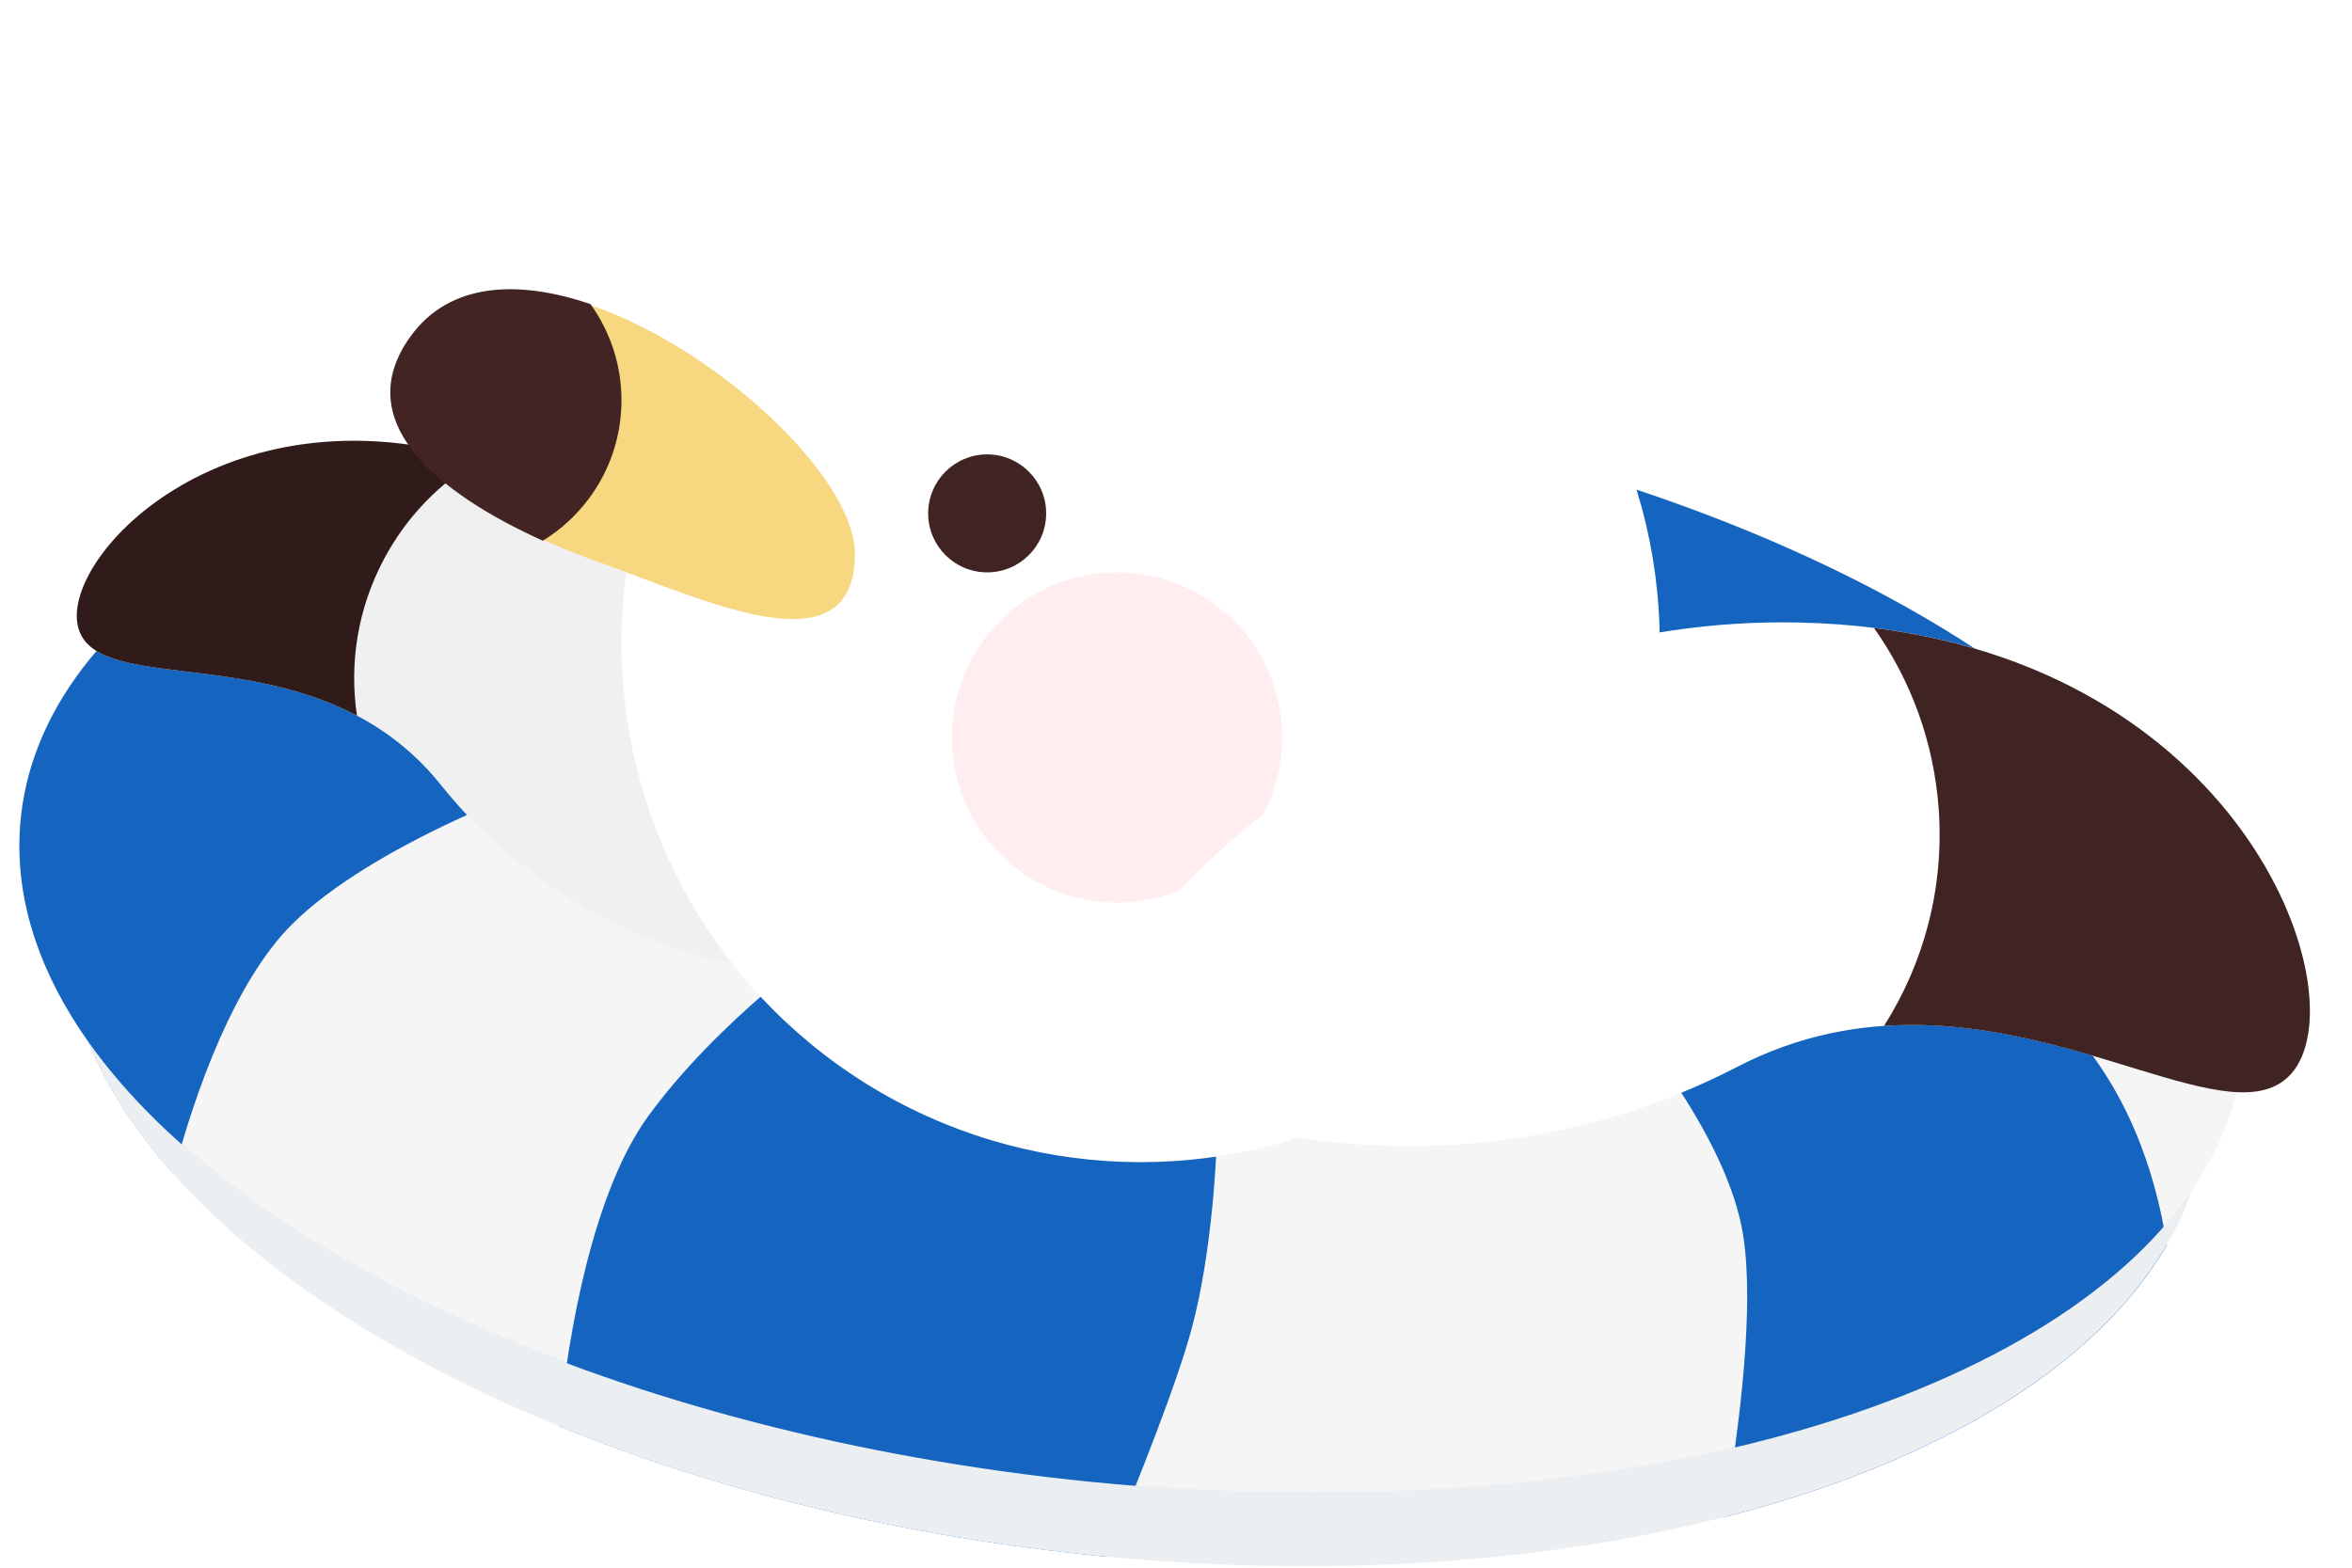
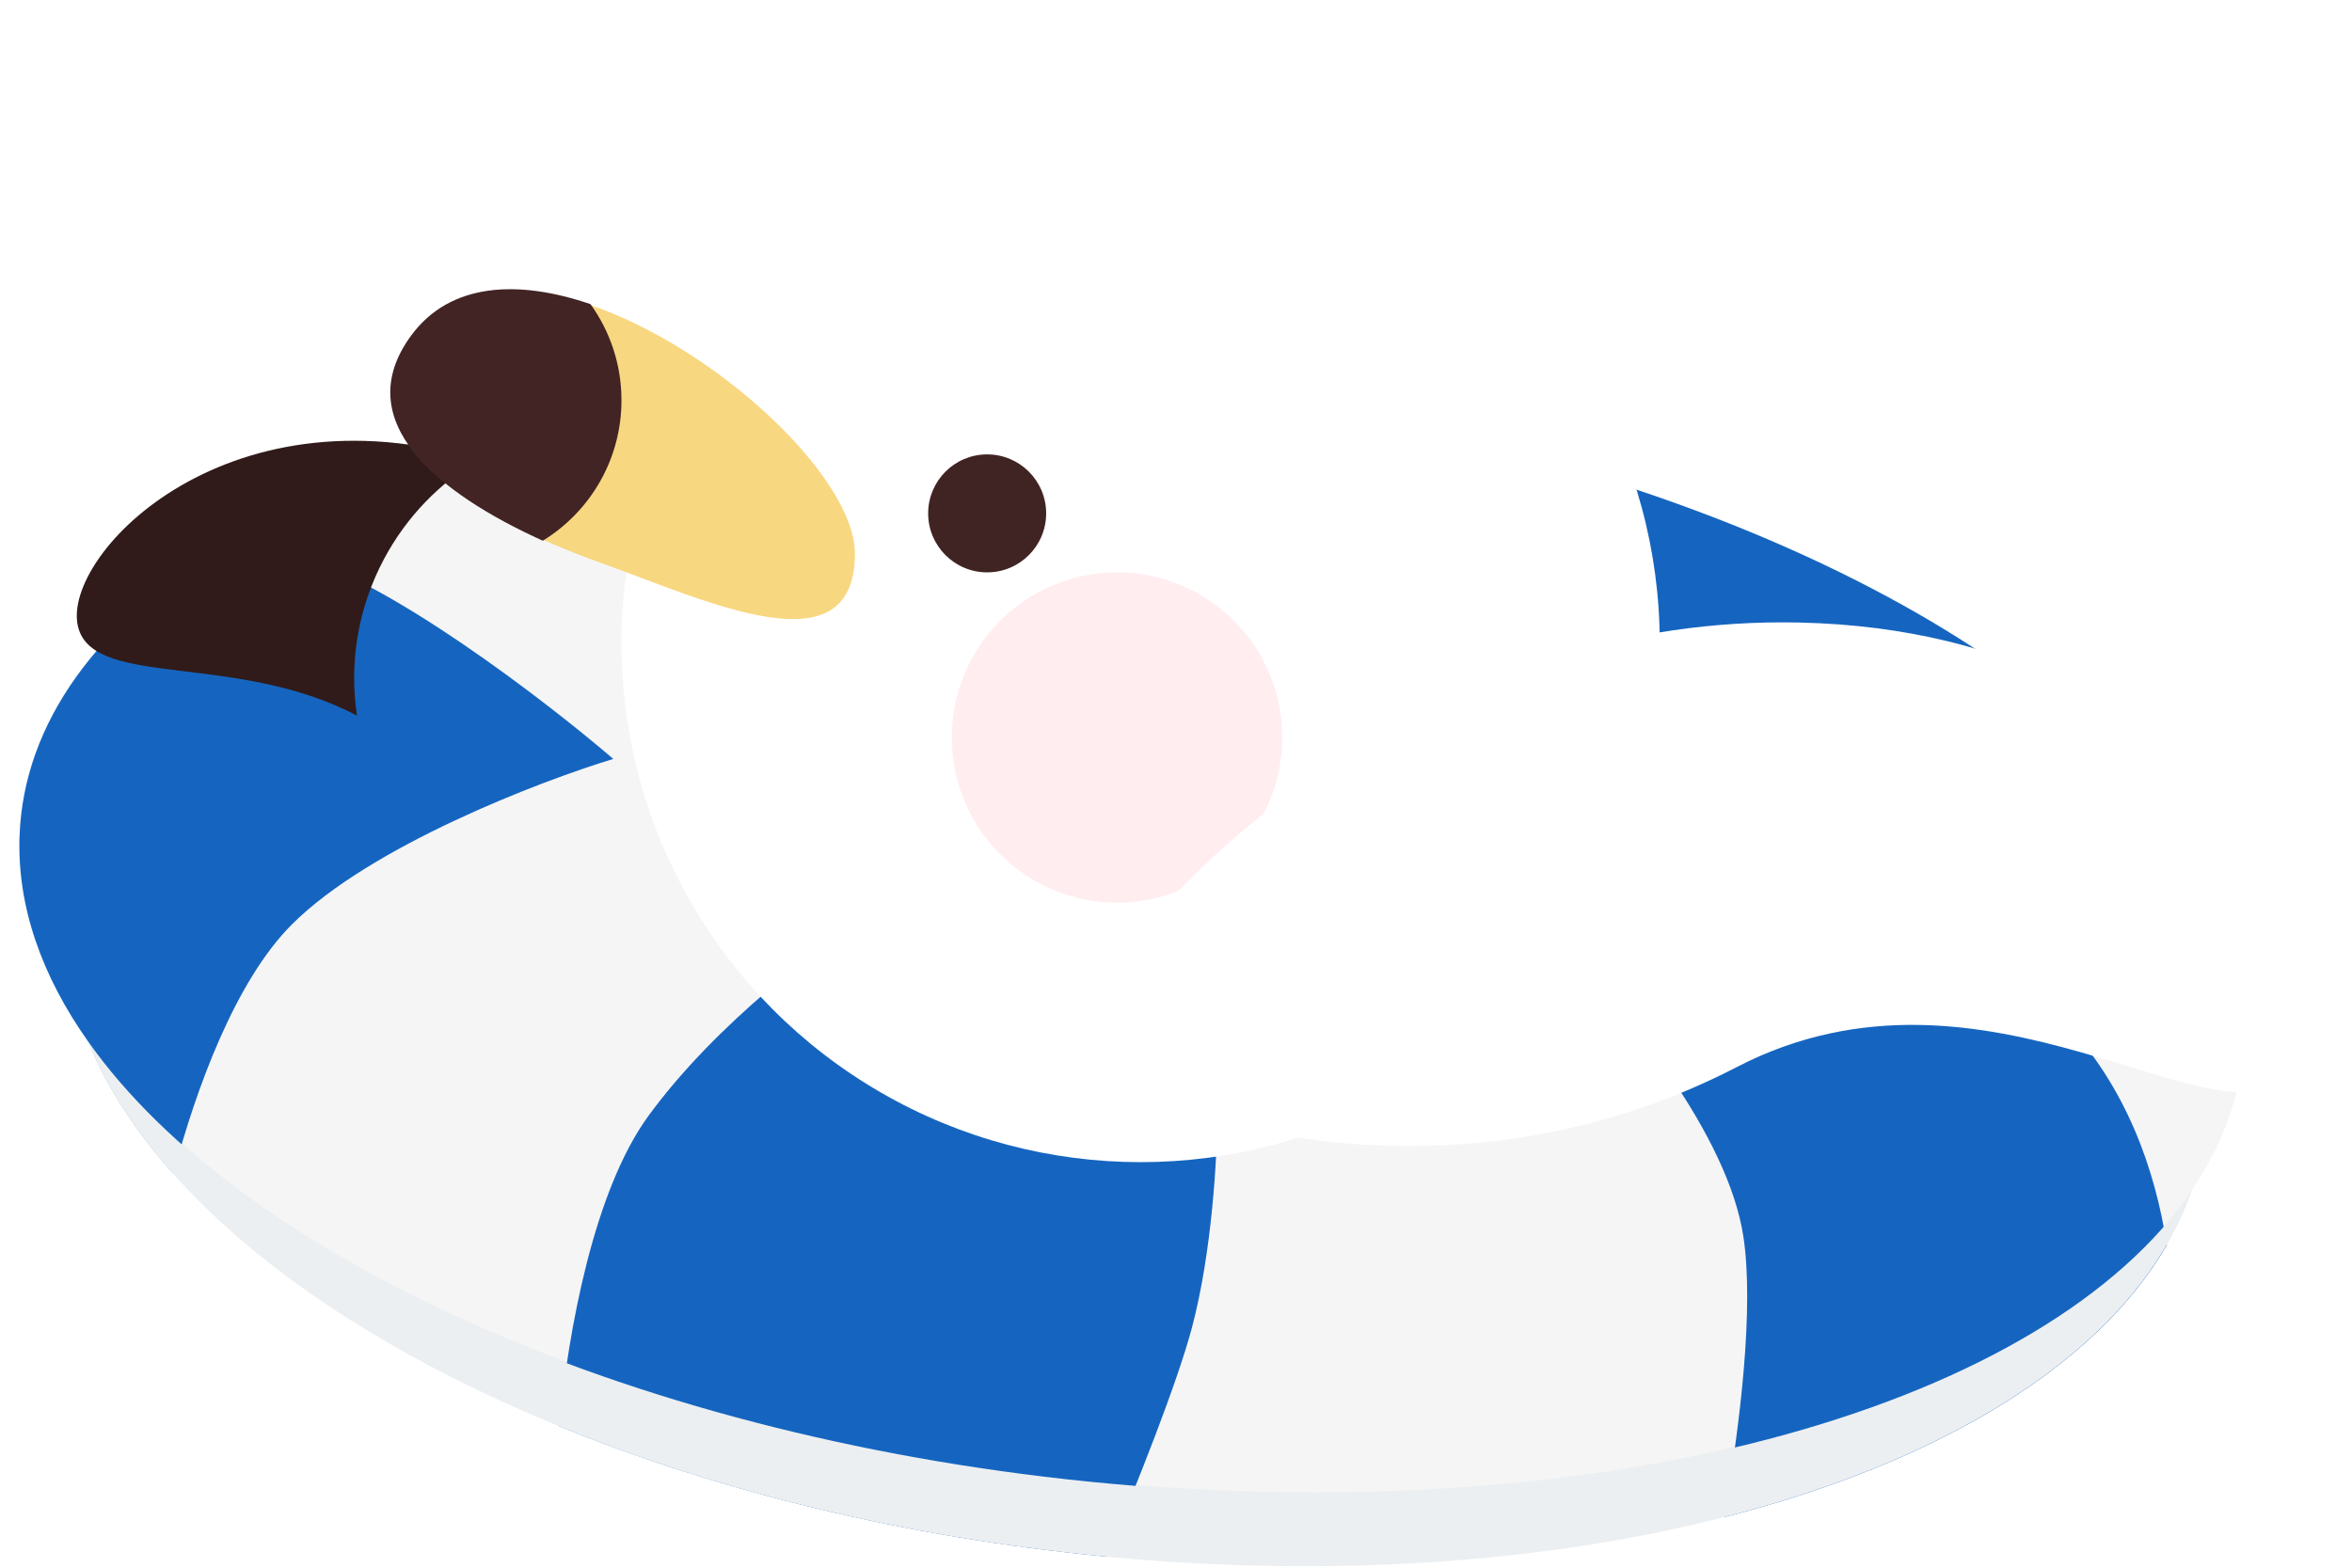
<svg xmlns="http://www.w3.org/2000/svg" width="117" height="78" viewBox="0 0 117 78" fill="none">
  <g filter="url(#filter0_d_2130_17560)">
-     <ellipse cx="55.55" cy="27.223" rx="55.55" ry="27.223" transform="matrix(-0.996 -0.091 -0.036 0.999 112.609 19.447)" fill="#F5F5F5" />
    <ellipse cx="53.525" cy="27.223" rx="53.525" ry="27.223" transform="matrix(-0.996 -0.091 -0.036 0.999 110.78 22.931)" fill="#ECEFF1" />
    <ellipse cx="55.55" cy="27.223" rx="55.55" ry="27.223" transform="matrix(-0.996 -0.091 -0.036 0.999 112.609 19.447)" fill="#F5F5F5" />
    <path d="M43.233 40.513C40.98 41.919 35.628 45.891 32.248 50.532C29.534 54.26 28.275 61.188 27.811 65.956C35.701 69.183 45.019 71.493 55.049 72.45C56.649 68.623 58.563 63.787 59.287 61.079C60.3 57.282 60.553 52.466 60.553 50.532L43.233 40.513ZM78.483 42.935C80.906 45.358 85.946 51.464 86.721 56.504C87.266 60.049 86.564 65.88 85.762 70.489C96.298 67.801 104.246 63.039 107.789 56.951C107.209 53.15 105.754 49.08 102.708 45.843C96.506 39.253 88.174 37.282 84.783 37.121L78.483 42.935ZM11.088 22.173C4.897 25.982 1.178 30.926 0.973 36.596C0.847 40.091 2.069 43.553 4.4 46.844C5.322 49.098 6.755 51.297 8.629 53.403C9.741 49.188 11.702 43.813 14.518 40.997C18.395 37.12 26.794 33.89 30.509 32.76C27.117 29.852 19.17 23.746 14.518 22.583C13.563 22.344 12.385 22.198 11.088 22.173ZM66.357 23.552L78.956 34.697L99.352 28.022C92.676 23.398 83.664 19.544 73.298 17.045L66.357 23.552Z" fill="#1565C0" />
-     <path d="M26.3 18.788C37.623 23.524 42.448 34.635 43.444 39.599C43.723 40.743 43.577 43.092 40.761 43.334C37.24 43.637 28.154 41.829 21.937 34.059C15.72 26.29 5.061 29.959 3.912 26.303C2.763 22.646 12.147 12.868 26.3 18.788Z" fill="#F0F0F0" />
    <path d="M23.802 17.888C21.883 19.026 20.24 20.686 19.111 22.797C17.782 25.284 17.371 28.015 17.757 30.605C11.815 27.472 4.832 29.224 3.915 26.303C2.835 22.867 11.058 14.024 23.802 17.888Z" fill="#301B1A" />
    <ellipse cx="25.824" cy="25.824" rx="25.824" ry="25.824" transform="matrix(-1 0 0 1 82.564 1.175)" fill="white" />
    <g style="mix-blend-mode:darken">
      <path d="M4.368 46.798C9.45 59.324 30.27 70.201 55.512 72.495C82.176 74.919 104.629 66.934 109.028 54.243C101.804 64.847 80.354 71.105 55.315 68.829C31.835 66.695 12.033 57.677 4.368 46.798Z" fill="#ECEFF1" />
    </g>
    <path d="M20.507 11.789C25.924 4.307 42.531 16.658 42.528 22.551C42.524 28.444 35.146 24.891 29.886 23.005C23.566 20.739 16.892 16.782 20.507 11.789Z" fill="#F8D781" />
    <path d="M77.942 3.842C74.721 4.71 70.18 4.896 68.313 4.88C70.225 7.185 75.08 11.82 79.197 11.915C84.344 12.033 89.073 9.461 87.921 5.047C86.769 0.633 81.97 2.757 77.942 3.842Z" fill="white" />
    <path d="M78.103 9.88C75.941 9.583 73.163 8.527 72.044 8.036C72.597 9.944 74.316 14.041 76.768 15.16C79.832 16.559 83.341 16.198 83.791 13.191C84.24 10.183 80.805 10.251 78.103 9.88Z" fill="white" />
    <ellipse cx="8.217" cy="8.217" rx="8.217" ry="8.217" transform="matrix(-1 0 0 1 63.784 23.477)" fill="#FFEDF0" />
    <ellipse cx="2.935" cy="2.935" rx="2.935" ry="2.935" transform="matrix(-1 0 0 1 52.041 17.608)" fill="#402423" />
    <path d="M29.373 10.132C25.798 8.912 22.387 9.036 20.433 11.722C17.36 15.948 21.733 19.521 27.002 21.903C29.349 20.461 30.915 17.87 30.915 14.913C30.915 13.129 30.342 11.478 29.373 10.132Z" fill="#422424" />
    <path d="M89.502 25.974C72.245 25.598 59.702 37.125 55.588 42.936C54.576 44.248 53.423 47.35 56.904 49.269C61.257 51.668 73.967 54.531 86.393 48.093C98.82 41.655 110.425 52.457 113.989 48.412C117.553 44.368 111.073 26.445 89.502 25.974Z" fill="white" />
-     <path d="M93.219 26.244C95.032 28.802 96.192 31.87 96.438 35.225C96.726 39.183 95.696 42.932 93.721 46.043C103.154 45.4 111.136 51.646 113.984 48.415C117.334 44.613 111.81 28.549 93.219 26.244Z" fill="#402423" />
  </g>
  <defs>
    <filter id="filter0_d_2130_17560" x="0.964" y="1.175" width="113.947" height="76.754" filterUnits="userSpaceOnUse" color-interpolation-filters="sRGB">
      <feFlood flood-opacity="0" result="BackgroundImageFix" />
      <feColorMatrix in="SourceAlpha" type="matrix" values="0 0 0 0 0 0 0 0 0 0 0 0 0 0 0 0 0 0 127 0" result="hardAlpha" />
      <feOffset dy="5" />
      <feComposite in2="hardAlpha" operator="out" />
      <feColorMatrix type="matrix" values="0 0 0 0 0.225 0 0 0 0 0.594 0 0 0 0 0.811 0 0 0 1 0" />
      <feBlend mode="darken" in2="BackgroundImageFix" result="effect1_dropShadow_2130_17560" />
      <feBlend mode="normal" in="SourceGraphic" in2="effect1_dropShadow_2130_17560" result="shape" />
    </filter>
  </defs>
</svg>